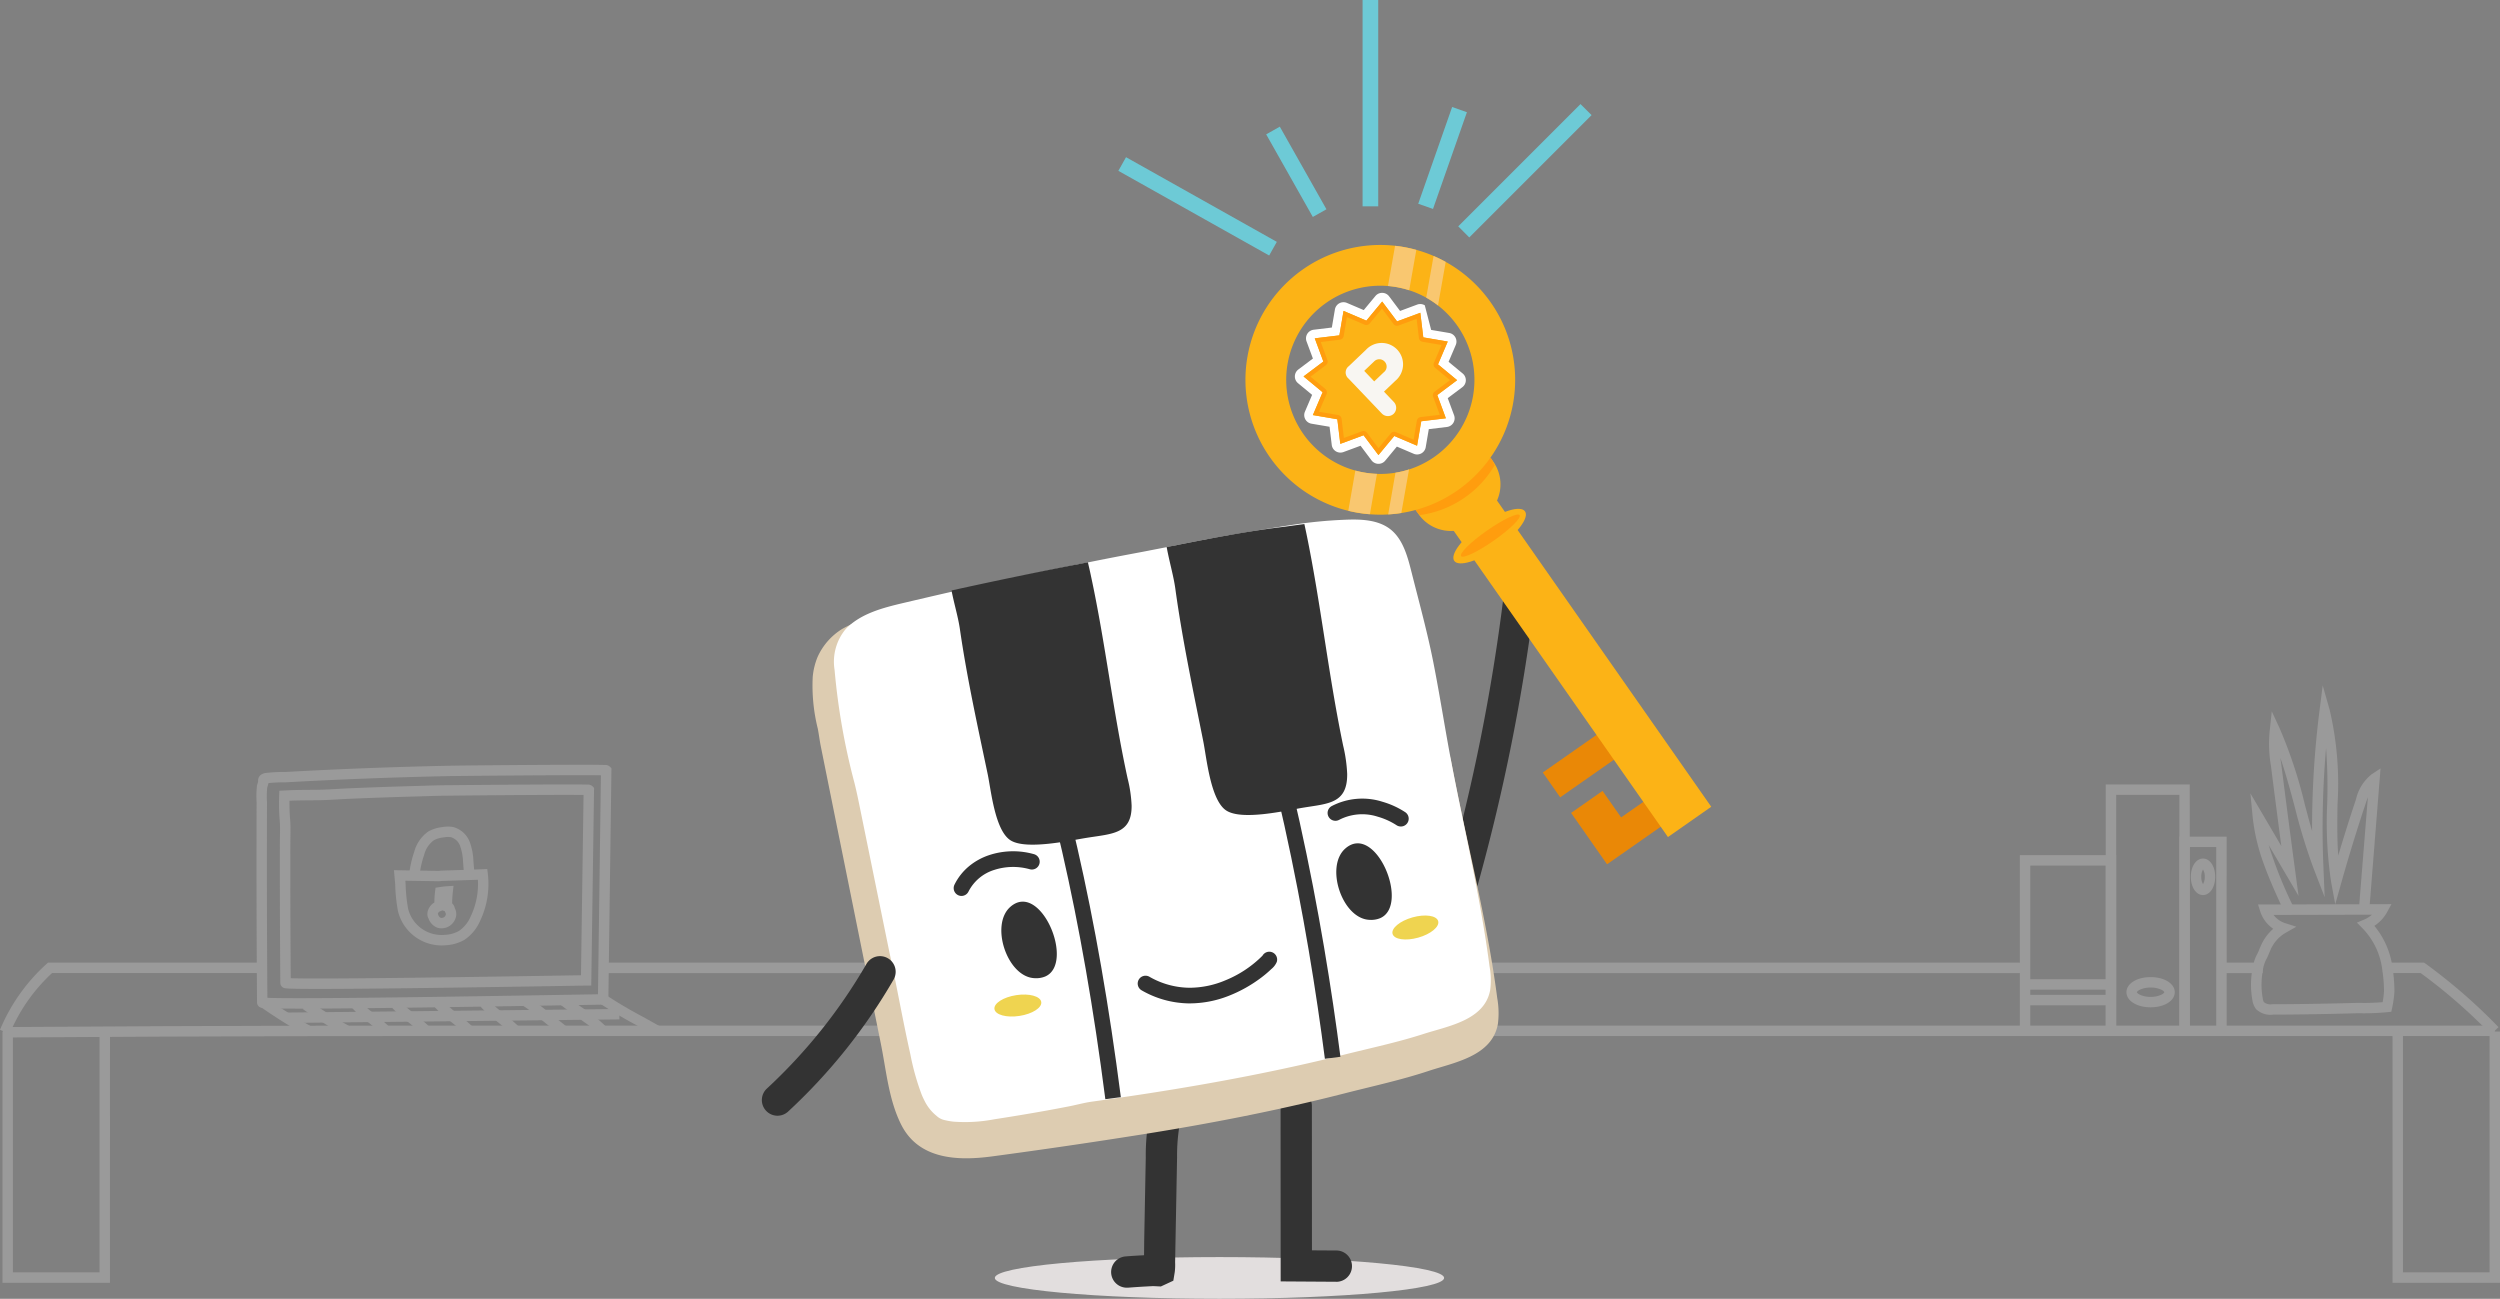
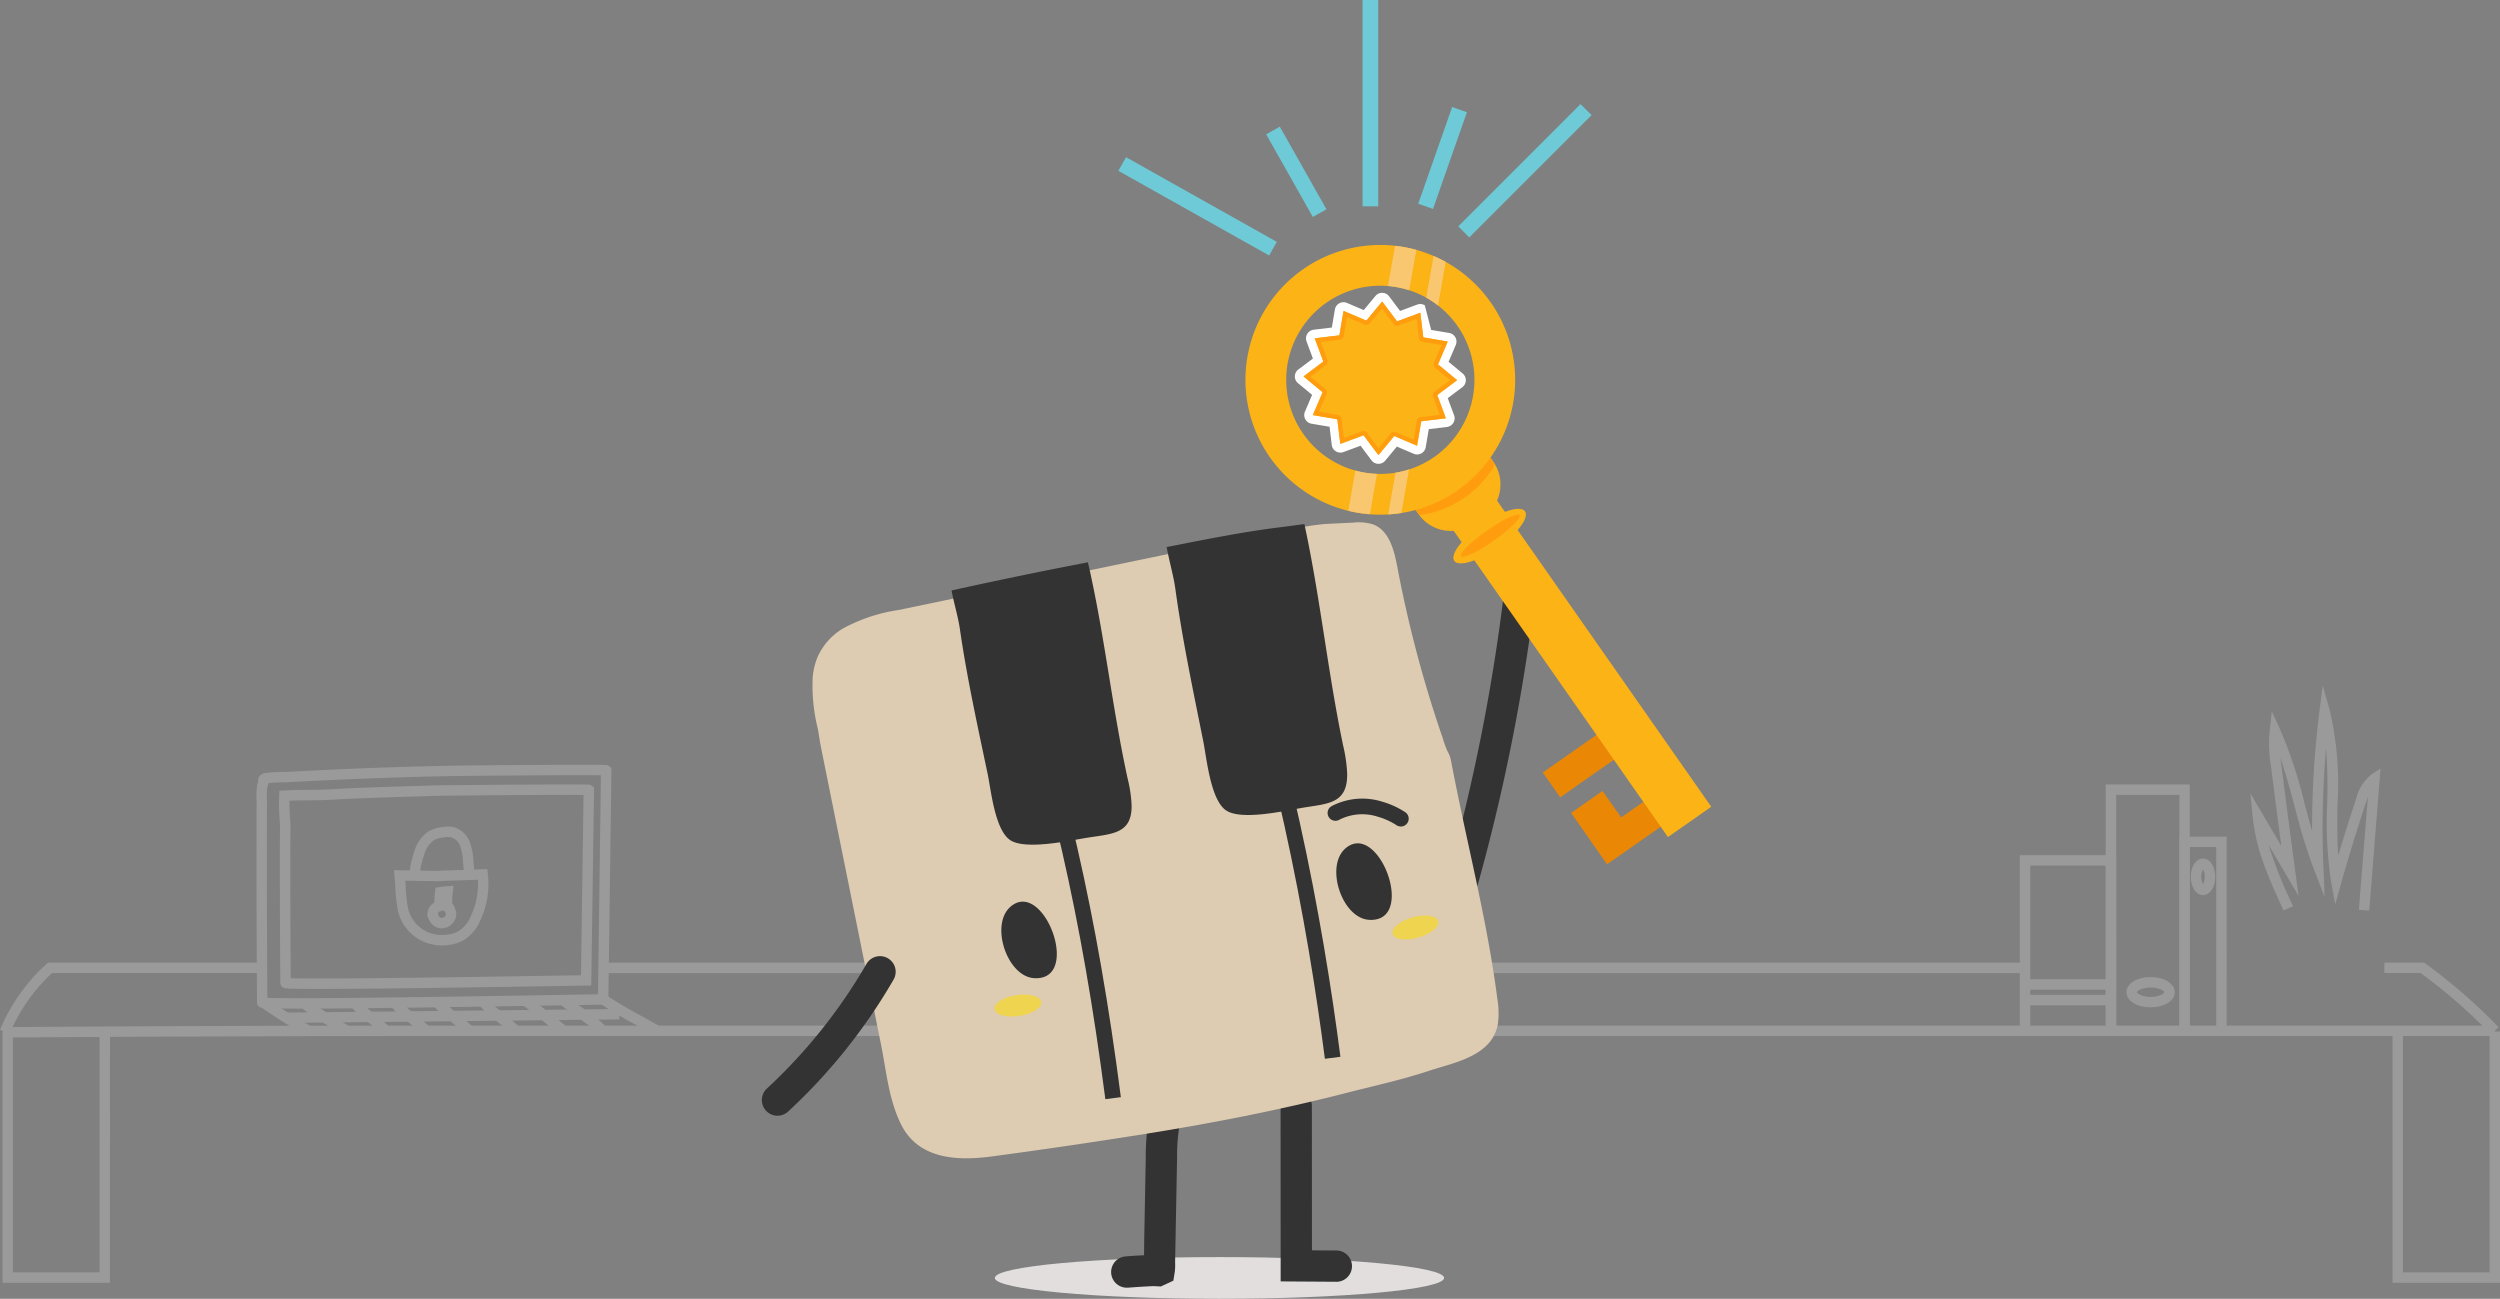
<svg xmlns="http://www.w3.org/2000/svg" height="136.624" viewBox="0 0 262.986 136.624" width="262.986">
  <rect x="0" y="0" width="262.986" height="136.624" fill="#808080" stroke="none" />
  <linearGradient id="a" gradientUnits="objectBoundingBox" x1="6.446" x2="7.154" y1="-.819" y2="-2.18">
    <stop offset="0" stop-color="#ddccb1" />
    <stop offset="1" stop-color="#f2f2f2" />
  </linearGradient>
  <linearGradient id="b" gradientUnits="objectBoundingBox" x1="70.056" x2="69.389" y1=".036" y2=".381">
    <stop offset="0" stop-color="#efe9e1" />
    <stop offset="1" stop-color="#fff" />
  </linearGradient>
  <g fill="#c1c0c0" opacity=".4" transform="translate(0 72.104)">
    <path d="m149.539.1h-149.539v-1.1h149.539z" transform="translate(63.489 30.161)" />
-     <path d="m999.825 357.111a2.2 2.2 0 0 1 -1.46-.553l-.048-.043-.037-.053a2.051 2.051 0 0 1 -.358-.931 9.05 9.05 0 0 1 .007-3.214 4.717 4.717 0 0 1 .453-1.5l.016-.031a4.545 4.545 0 0 0 .254-.55c.047-.113.095-.231.15-.352a4.945 4.945 0 0 1 1.32-1.823 3.513 3.513 0 0 1 -1.375-1.844l-.225-.713 14.035-.035-.442.814a4.112 4.112 0 0 1 -1.354 1.469 8.666 8.666 0 0 1 1.91 4.393 16.706 16.706 0 0 1 .2 2.485v.037a11.225 11.225 0 0 1 -.245 1.736l-.086.388-.4.039c-.809.08-1.633.121-2.446.121-.212 0-.426 0-.637-.008-1.005.029-2.024.053-3.029.074-1.768.036-3.854.072-5.934.073a2.211 2.211 0 0 1 -.269.021zm-.682-1.334a1.106 1.106 0 0 0 .839.224l.039-.005h.039c2.082 0 4.175-.037 5.948-.072 1.007-.02 2.028-.045 3.035-.074h.03c.207.005.417.008.624.008.643 0 1.292-.027 1.935-.079a10.121 10.121 0 0 0 .141-1.157 15.609 15.609 0 0 0 -.137-1.95h-.007l-.047-.372a7.555 7.555 0 0 0 -2.09-4.311l-.568-.578.748-.313a3 3 0 0 0 .829-.52l-10.341.026a2.412 2.412 0 0 0 1.2.856l1.193.383-1.09.618a3.842 3.842 0 0 0 -1.646 1.86l-.007.017c-.048.105-.091.211-.137.322a5.553 5.553 0 0 1 -.309.666 3.625 3.625 0 0 0 -.342 1.147v.031a7.96 7.96 0 0 0 -.006 2.853l.005.036a.951.951 0 0 0 .122.385z" transform="translate(-760.99 -322.461)" />
    <path d="m421.1 377.852-.008-1.1.878-.007c5.311-.036 10.7-.067 16.014-.09 9.139-.041 18.4-.061 27.559-.061h217.673v1.1h-214.8c-10.1 0-20.331.016-30.424.06-5.315.023-10.7.054-16.011.09z" transform="translate(-420.781 -340.813)" />
    <path d="m432.608 404.214h-11.308v-26.425h1.1v25.328h9.113v-25.329h1.1z" transform="translate(-421.041 -341.377)" />
    <path d="m1045.37 404.214h-11.308v-26.425h1.1v25.328h9.113v-25.329h1.1z" transform="translate(-782.384 -341.377)" />
    <path d="m520.5 309.722c.837 0 1.49 0 1.939.009.244 0 .434.007.564.012a.751.751 0 0 1 .579.181l.161.164v.231l-.329 24.633-.535.006c-.485.006-1.829.029-3.689.06-6.927.117-21.34.359-28.281.359-1.248 0-2.21-.008-2.861-.024-.356-.009-.62-.019-.805-.033-.11-.008-.191-.017-.255-.028a.579.579 0 0 1 -.527-.563c-.009-1.294-.018-2.627-.025-3.962-.024-4.532-.033-9.129-.026-13.664 0-1.124 0-2.267.008-3.4a10.175 10.175 0 0 1 .028-1.688v-.021-.021a2.543 2.543 0 0 1 .078-.3c.018-.057.034-.112.044-.157a.518.518 0 0 0 .006-.09.779.779 0 0 1 .235-.6l.023-.021.025-.018a1.068 1.068 0 0 1 .517-.2 16.864 16.864 0 0 1 2.113-.108c5.639-.313 11.362-.532 17.01-.65 1.041-.029 9.54-.107 14.003-.107zm2.136 1.11c-.364-.006-1.006-.012-2.136-.012-4.455 0-12.939.081-13.978.1-5.642.118-11.358.336-16.991.649h-.238a15.792 15.792 0 0 0 -1.633.085c0 .028-.009.057-.015.087-.02.093-.045.176-.068.25-.018.058-.034.112-.044.158a9.067 9.067 0 0 0 -.021 1.5v.04c-.005 1.135-.008 2.283-.008 3.413-.007 4.534 0 9.129.026 13.658.007 1.169.014 2.336.022 3.477.45.02 1.39.04 3.354.04 6.932 0 21.339-.243 28.262-.359l3.159-.052z" transform="translate(-459.424 -301.378)" />
    <path d="m522.467 314.768c.725 0 1.291 0 1.679.007.214 0 .374.006.488.01a.706.706 0 0 1 .556.183l.162.169-.01.226-.292 20.561-.535.006c-.423 0-1.584.023-3.192.049-6.116.1-18.843.3-24.987.3-1.1 0-1.954-.007-2.53-.02-.316-.007-.549-.016-.714-.027-.1-.007-.171-.014-.229-.023a.573.573 0 0 1 -.524-.558c-.009-1.106-.016-2.214-.022-3.3-.021-3.764-.029-7.587-.024-11.361 0-.246 0-.5.009-.738.01-.563.02-1.145-.026-1.7-.024-.293-.043-.59-.056-.884-.023-.579-.023-1.163 0-1.74l.02-.5.5-.024.16-.008.106-.006c.838-.043 1.683-.049 2.5-.056l.741-.007c.708-.008 1.436-.05 2.139-.09.421-.024.856-.049 1.285-.067 2.323-.1 4.68-.18 7-.243l.9-.027c.82-.026 1.667-.052 2.5-.052.962-.012 8.474-.08 12.396-.08zm1.771 1.106c-.325 0-.866-.008-1.771-.008-3.925 0-11.443.068-12.37.086h-.011c-.822 0-1.663.026-2.476.052l-.9.027c-2.319.063-4.669.144-6.987.242-.421.017-.852.042-1.268.066-.716.041-1.456.083-2.189.092l-.745.007c-.726.006-1.475.012-2.213.043-.006.383 0 .768.014 1.148.012.278.03.561.054.84.05.607.04 1.217.029 1.807 0 .237-.008.482-.008.72-.006 3.772 0 7.592.024 11.354.005.921.011 1.861.018 2.8.418.016 1.249.031 2.9.031 6.135 0 18.856-.2 24.969-.3l2.661-.042z" transform="translate(-462.853 -304.353)" />
    <path d="m491.787 373.236a58.361 58.361 0 0 1 -4.975-3.142l.632-.9a57.268 57.268 0 0 0 4.881 3.082z" transform="translate(-459.614 -336.424)" />
    <path d="m502.521 373.758a45.594 45.594 0 0 1 -4.4-2.778l.638-.893a44.51 44.51 0 0 0 4.3 2.711z" transform="translate(-466.283 -336.949)" />
    <path d="m558.378 373.082-2.6-2.071a3.048 3.048 0 0 1 -.377-.32l-.014-.014a.453.453 0 0 0 -.09-.075l-.018-.012-.77-.531.624-.9.759.523a1.557 1.557 0 0 1 .289.24 1.938 1.938 0 0 0 .243.2l.025.019 2.609 2.081z" transform="translate(-499.536 -336.401)" />
    <path d="m547.173 373.552a23 23 0 0 0 -1.969-1.7 11 11 0 0 1 -1.433-1.329l.78-.773a10.061 10.061 0 0 0 1.306 1.219 23.572 23.572 0 0 1 2.058 1.769z" transform="translate(-493.221 -336.738)" />
    <path d="m535.435 373.682a23.028 23.028 0 0 0 -1.969-1.7 11.037 11.037 0 0 1 -1.433-1.328l.78-.773a10.081 10.081 0 0 0 1.306 1.218 23.633 23.633 0 0 1 2.058 1.769z" transform="translate(-486.299 -336.814)" />
    <path d="m524.356 373.682a23.024 23.024 0 0 0 -1.969-1.7 11.015 11.015 0 0 1 -1.433-1.328l.78-.773a10.056 10.056 0 0 0 1.306 1.218 23.588 23.588 0 0 1 2.058 1.769z" transform="translate(-479.766 -336.814)" />
    <path d="m514.052 373.682a23.039 23.039 0 0 0 -1.969-1.7 11.032 11.032 0 0 1 -1.433-1.328l.78-.773a10.078 10.078 0 0 0 1.306 1.218 23.633 23.633 0 0 1 2.058 1.769z" transform="translate(-473.69 -336.814)" />
    <path d="m568.115 372.948a10.3 10.3 0 0 0 -1.062-.96c-.185-.144-.378-.284-.573-.417-.133-.091-.251-.184-.364-.273s-.195-.155-.293-.222c-.491-.335-.982-.686-1.459-1.041-.18-.135-.363-.273-.543-.412l.669-.87c.176.135.354.27.53.4.465.346.944.688 1.423 1.015.13.089.245.18.356.268s.2.158.3.225c.215.146.428.3.633.46a11.4 11.4 0 0 1 1.177 1.064z" transform="translate(-505.03 -336.16)" />
    <path d="m579.7 372.664c-.625-.36-1.256-.709-1.866-1.046a47.208 47.208 0 0 1 -4.16-2.485l.626-.9a46.37 46.37 0 0 0 4.065 2.426c.614.339 1.249.69 1.882 1.055z" transform="translate(-510.838 -335.856)" />
    <path d="m0 .478-.011-1.098 35.023-.38.012 1.1z" transform="translate(30.136 35.031)" />
    <path d="m948.662 351.811h-1.1v-17.811h-7.937v17.3h-1.1v-18.4h10.133z" transform="translate(-726.049 -315.046)" />
    <path d="m969.392 341.119h-1.1v-25.252h-6.647v24.524h-1.1v-25.622h8.842z" transform="translate(-739.035 -304.354)" />
    <path d="m984.4 349.013h-1.1v-19.762h-2.774v19.188h-1.1v-20.286h4.97z" transform="translate(-750.165 -312.246)" />
    <path d="m1010.288 314.415-1.094-.088.95-11.839c-.069.183-.135.372-.2.564-.926 2.777-1.8 5.613-2.593 8.429l-.64 2.27-.428-2.32a41.883 41.883 0 0 1 -.418-8.225 55.951 55.951 0 0 0 -.118-5.876 96.964 96.964 0 0 0 -.283 12.341l.136 3.329-1.2-3.107a62.271 62.271 0 0 1 -1.938-6.346c-.458-1.718-.927-3.474-1.518-5.177q.039.322.094.643v.025c.468 3.695.957 7.439 1.453 11.13l.363 2.7-3.142-5.351a44.164 44.164 0 0 0 2.568 6.425l-1 .46c-.672-1.456-1.434-3.107-2.038-4.772a20.67 20.67 0 0 1 -1.22-5.088l-.235-2.468 3.253 5.541c-.372-2.808-.738-5.633-1.092-8.429a13.666 13.666 0 0 1 -.122-3.768l.21-1.971.834 1.8a48.754 48.754 0 0 1 2.646 8.018c.244.916.492 1.846.76 2.772a98.054 98.054 0 0 1 .78-12.657l.337-2.654.735 2.572a34.088 34.088 0 0 1 .825 9.926c-.027 1.78-.054 3.6.076 5.393.589-1.982 1.214-3.961 1.864-5.912a4.711 4.711 0 0 1 1.647-2.634l.938-.616z" transform="translate(-761.058 -290.725)" />
    <path d="m8.924.1h-8.924v-1.1h8.924z" transform="translate(213.116 33.55)" />
    <path d="m8.838.1h-8.838v-1.1h8.838z" transform="translate(213.116 31.904)" />
    <path d="m1.542-1c1.449 0 2.541.683 2.541 1.589s-1.092 1.588-2.541 1.588-2.542-.683-2.542-1.588 1.093-1.589 2.542-1.589zm0 2.079a2.6 2.6 0 0 0 1.158-.242c.232-.123.285-.237.285-.248s-.053-.126-.285-.249a2.6 2.6 0 0 0 -1.158-.24 2.6 2.6 0 0 0 -1.155.24c-.236.123-.287.233-.287.249s.051.125.287.248a2.6 2.6 0 0 0 1.155.242z" transform="translate(224.69 31.682)" />
    <path d="m.281-1c.73 0 1.281.826 1.281 1.921s-.55 1.921-1.281 1.921-1.281-.826-1.281-1.921.551-1.921 1.281-1.921zm0 2.69a1.436 1.436 0 0 0 .184-.769 1.436 1.436 0 0 0 -.184-.769 1.436 1.436 0 0 0 -.181.769 1.436 1.436 0 0 0 .181.769z" transform="translate(231.464 19.209)" />
    <path d="m421.656 367.944-1.014-.421a19.294 19.294 0 0 1 4.89-6.926l.157-.142h22.511v1.1h-22.086a18.2 18.2 0 0 0 -4.457 6.39z" transform="translate(-420.642 -331.295)" />
-     <path d="m4.333.1h-4.333v-1.1h4.333z" transform="translate(233.683 30.161)" />
+     <path d="m4.333.1h-4.333h4.333z" transform="translate(233.683 30.161)" />
    <path d="m1042.867 368.009a57.2 57.2 0 0 0 -7.4-6.455h-3.814v-1.1h4.171l.145.1a58.322 58.322 0 0 1 7.686 6.686z" transform="translate(-780.827 -331.295)" />
    <path d="m531.518 336.468.06.5a9.007 9.007 0 0 1 -.8 4.925 4.6 4.6 0 0 1 -1.625 2l-.019.013-.021.012a4.383 4.383 0 0 1 -1.906.564 4.733 4.733 0 0 1 -5.087-3.6l-.006-.031a18.188 18.188 0 0 1 -.283-2.784l-.131-1.478 4.552.072a1.553 1.553 0 0 0 .18 0h.024a1.229 1.229 0 0 1 .2-.024l3.756-.124zm-2.968 6.506a3.5 3.5 0 0 0 1.222-1.517l.01-.023a7.909 7.909 0 0 0 .75-3.833h-.084l-1.641.055-2.112.069-.034.006c-.03.006-.067.013-.11.018h-.036a2.65 2.65 0 0 1 -.328 0l-3.287-.049.027.318a17.1 17.1 0 0 0 .263 2.617 3.633 3.633 0 0 0 3.914 2.751h.028a3.28 3.28 0 0 0 1.418-.412z" transform="translate(-480.26 -317.155)" />
    <path d="m526.675 330.668-1.091-.126a11.136 11.136 0 0 1 .528-2.328 3.828 3.828 0 0 1 1.454-2.111l.03-.022.033-.018a3.879 3.879 0 0 1 1.427-.437 3.223 3.223 0 0 1 1.139-.011l.03.005.03.009a2.579 2.579 0 0 1 1.7 1.576 6.507 6.507 0 0 1 .384 2.007l.105 1.279-1.094.09-.108-1.322a5.414 5.414 0 0 0 -.319-1.679 1.478 1.478 0 0 0 -.943-.892 2.128 2.128 0 0 0 -.739.016l-.026.005h-.027a2.784 2.784 0 0 0 -1.011.3 2.727 2.727 0 0 0 -1.01 1.5l-.005.02-.007.02a10.033 10.033 0 0 0 -.48 2.119z" transform="translate(-482.536 -310.723)" />
    <path d="m531.737 345.256a1.551 1.551 0 0 1 -.406-.054l-.035-.009-.033-.014a1.61 1.61 0 0 1 -.9-.95l-.005-.01a1.068 1.068 0 0 1 -.078-.174l-.011-.033-.007-.034a1.186 1.186 0 0 1 .087-.721 1.481 1.481 0 0 1 .628-.721 9.477 9.477 0 0 1 .072-1.144l.051-.408.406-.066c.275-.045.555-.076.833-.094l.654-.042-.073.651a11.944 11.944 0 0 0 -.074 1.2h.005l.033.034a.918.918 0 0 1 .243.458 1.08 1.08 0 0 0 .05.12l.014.028.011.03a1.379 1.379 0 0 1 .08.487v.037a1.552 1.552 0 0 1 -1.547 1.423zm-.084-1.106a.454.454 0 0 0 .535-.389.282.282 0 0 0 -.01-.063 2.182 2.182 0 0 1 -.1-.24l-.276-.1a.686.686 0 0 1 -.214.1.387.387 0 0 0 -.227.222l-.008.02-.009.019a.078.078 0 0 0 -.005.014c.011.021.023.046.035.074l.01.023.008.024a.513.513 0 0 0 .261.296z" transform="translate(-485.283 -319.703)" />
  </g>
  <ellipse cx="128.281" cy="134.431" fill="#e2dede" rx="23.633" ry="2.193" />
  <g fill="#6dcad6">
    <path d="m.1 12.968-1.161-1.168 12.861-12.861 1.168 1.161z" transform="translate(154.459 12.01)" />
    <path d="m15.129 9.034-15.863-8.906.806-1.436 15.863 8.908z" transform="translate(118.38 17.843)" />
    <path d="m.147 21.706h-1.647v-21.706h1.647z" transform="translate(144.835)" />
    <path d="m.139 10.223-1.554-.545 3.567-10.178 1.554.549z" transform="translate(150.605 11.756)" />
    <path d="m3.6 8.762-4.906-8.69 1.434-.809 4.905 8.689z" transform="translate(134.501 14.061)" />
  </g>
  <path d="m794.026 296.924a1.648 1.648 0 0 1 -1.587-2.089 201.188 201.188 0 0 0 5.843-29.191 1.647 1.647 0 1 1 3.269.4 204.474 204.474 0 0 1 -5.939 29.67 1.647 1.647 0 0 1 -1.586 1.21z" fill="#333" transform="translate(-640.141 -202.707)" />
  <path d="m755.521 413.984h-.011l-5.841-.039-.01-18.466a1.647 1.647 0 0 1 1.646-1.648 1.647 1.647 0 0 1 1.647 1.646l.008 15.2 2.57.017a1.647 1.647 0 0 1 -.011 3.294z" fill="#333" transform="translate(-614.95 -279.149)" />
  <path d="m707.85 416.931a1.647 1.647 0 0 1 -.133-3.288q.977-.08 1.955-.124l.016-1.532.165-8.756a22.706 22.706 0 0 1 .331-4.092 1.647 1.647 0 1 1 3.246.56 19.571 19.571 0 0 0 -.284 3.544l-.206 11a5.948 5.948 0 0 1 -.04 1.058l-.147.894-1.312.609-.809-.04c-1 .051-1.821.1-2.644.166q-.07.001-.138.001z" fill="#333" transform="translate(-589.325 -281.473)" />
  <path d="m628.648 263.478a7.17 7.17 0 0 1 .516-2.094 6.683 6.683 0 0 1 2.612-2.956 17.54 17.54 0 0 1 5.874-1.971l8.193-1.7 27.612-5.734 1.055-.22c1.85-.384 3.7-.752 5.57-1.047a23.879 23.879 0 0 1 2.548-.357l2.862-.138a5.2 5.2 0 0 1 2.121.191c1.674.642 2.2 2.7 2.532 4.467q.452 2.393.994 4.767 1.233 5.4 2.926 10.671.423 1.317.875 2.625a11.663 11.663 0 0 0 .456 1.271 3.414 3.414 0 0 1 .384.964c1.568 8.365 3.788 16.622 4.879 25.073a8.97 8.97 0 0 1 .068 2.7c-.6 3.413-4.625 4.067-7.27 4.944-2.9.962-5.9 1.608-8.854 2.365-7.026 1.8-14.149 3.181-21.3 4.319q-7.9 1.256-15.824 2.317c-3.605.479-7.7.323-9.541-3.38-1.295-2.606-1.551-5.654-2.12-8.47l-.884-4.376-1.979-9.8-1.981-9.8-.988-4.9-.494-2.451c-.122-.608-.19-1.212-.31-1.825a18.752 18.752 0 0 1 -.532-5.455z" fill="url(#a)" transform="translate(-543.154 -192.284)" />
-   <path d="m634.258 262.323a70.246 70.246 0 0 0 2.095 11.9c.247.984.443 1.976.646 2.97l1 4.9 2 9.8c.073.359.155.714.23 1.074.686 3.258 1.27 6.537 2 9.786a25.7 25.7 0 0 0 1.186 4.232c.093.226.195.449.308.666a4.716 4.716 0 0 0 1.26 1.582 1.8 1.8 0 0 0 .707.409 7.482 7.482 0 0 0 1.063.2 16.382 16.382 0 0 0 4.322-.251l.494-.076q2.461-.384 4.913-.823 1.226-.223 2.448-.461c.792-.154 1.6-.381 2.391-.491q3.049-.423 6.093-.894c6.844-1.066 13.656-2.353 20.383-4.033 2.825-.709 5.688-1.311 8.463-2.209 2.533-.815 6.373-1.427 6.96-4.588a7.924 7.924 0 0 0 -.063-2.5c-.981-7.539-2.781-14.844-4.168-22.28-.6-3.239-1.109-6.494-1.748-9.725-.619-3.129-1.47-6.217-2.251-9.314-.411-1.621-.875-3.573-2.258-4.663-1.3-1.022-3.124-1.073-4.7-1.012a49.156 49.156 0 0 0 -5.61.54q-2.741.423-5.48.884c-2.59.439-5.171.939-7.745 1.459-.407.082-.813.16-1.22.238-.21.043-.428.082-.642.126-.428.082-.863.168-1.3.247-1.712.322-3.424.651-5.128 1-.175.032-.346.066-.517.1l-.165.035c-4.5.905-8.988 1.885-13.46 2.909l-.2.043-.121.027c-1.64.374-3.272.756-4.911 1.141-2.188.516-4.5 1.109-6.069 2.713a5.374 5.374 0 0 0 -1.206 4.339z" fill="url(#b)" transform="translate(-546.465 -191.851)" />
  <path d="m742.339 307.868c-1.774-13.761-5.4-34.134-12.622-53.043l1.539-.587c7.277 19.06 10.932 39.571 12.717 53.42z" fill="#333" transform="translate(-602.968 -196.489)" />
  <path d="m686.729 320.527c-1.228-9.524-2.719-18.067-4.56-26.118-1.006-4.4-2.133-8.7-3.35-12.789-1.282-4.3-2.708-8.52-4.239-12.53l1.539-.587c1.546 4.048 2.985 8.3 4.278 12.648 1.227 4.121 2.363 8.458 3.377 12.892 1.853 8.1 3.353 16.7 4.588 26.275z" fill="#333" transform="translate(-570.454 -204.902)" />
  <path d="m664.277 260.442c.27 1.39.7 2.808.878 4.036.745 5.156 1.862 10.2 2.932 15.307.35 1.689.761 5.913 2.405 6.946s6.215.019 8.031-.271c2.672-.427 4.734-.4 4.7-3.4a13.958 13.958 0 0 0 -.42-2.837c-1.537-7.052-2.326-14.206-3.847-21.259-.1-.494-.217-.988-.332-1.482-.175.03-.346.064-.517.1l-.168.033c-4.5.866-8.989 1.8-13.462 2.785z" fill="#333" transform="translate(-564.184 -198.33)" />
  <path d="m719.442 250.091c.268 1.494.723 3.029.906 4.35.746 5.415 1.871 10.712 2.941 16.068.355 1.768.766 6.2 2.411 7.29s6.215.025 8.031-.28c2.672-.446 4.733-.408 4.7-3.56a15.616 15.616 0 0 0 -.425-2.98c-1.544-7.4-2.339-14.9-3.865-22.306-.07-.329-.14-.667-.213-1-.578.074-1.149.155-1.728.233-.261.037-.525.07-.792.1-4.008.494-7.969 1.303-11.966 2.085z" fill="#333" transform="translate(-596.715 -192.545)" />
  <ellipse cx="2.491" cy="1.107" fill="#efd450" rx="2.491" ry="1.107" transform="matrix(.963 -.27 .27 .963 146.191 97.175)" />
  <ellipse cx="2.491" cy="1.107" fill="#efd450" rx="2.491" ry="1.107" transform="matrix(.988 -.151 .151 .988 104.444 105.059)" />
  <path d="m681.657 352.359c3.2-1.361-.479-10.135-3.66-7.326-2.137 1.887-.35 7.3 2.487 7.493a2.546 2.546 0 0 0 1.173-.167z" fill="#333" transform="translate(-571.719 -249.632)" />
  <path d="m767.534 337.4c3.2-1.361-.479-10.135-3.66-7.326-2.137 1.888-.35 7.3 2.487 7.493a2.536 2.536 0 0 0 1.173-.167z" fill="#333" transform="translate(-622.361 -240.809)" />
-   <path d="m666.163 336.773a.824.824 0 0 1 -.738-1.187 5.89 5.89 0 0 1 1.547-1.954 6.6 6.6 0 0 1 2.1-1.154 8.055 8.055 0 0 1 4.717-.1.823.823 0 0 1 -.447 1.585 6.484 6.484 0 0 0 -3.743.074 4.548 4.548 0 0 0 -2.7 2.275.824.824 0 0 1 -.736.461z" fill="#333" transform="translate(-565.019 -242.524)" />
  <path d="m768.91 321.511a.819.819 0 0 1 -.472-.149 7.318 7.318 0 0 0 -1.959-.882 5.291 5.291 0 0 0 -4.06.336.823.823 0 0 1 -.773-1.454 6.985 6.985 0 0 1 5.345-.449 8.824 8.824 0 0 1 2.394 1.1.823.823 0 0 1 -.475 1.5z" fill="#333" transform="translate(-621.553 -234.569)" />
-   <path d="m718.022 363.234h-.209a10.231 10.231 0 0 1 -4.872-1.371.823.823 0 0 1 .812-1.433 8.581 8.581 0 0 0 4.268 1.159 9.727 9.727 0 0 0 3.715-.777 11.761 11.761 0 0 0 3.917-2.6.824.824 0 0 1 1.5.659 1.928 1.928 0 0 1 -.578.756 11.282 11.282 0 0 1 -1.026.873 14.394 14.394 0 0 1 -3.517 1.966 11.244 11.244 0 0 1 -4.01.768z" fill="#333" transform="translate(-592.843 -257.683)" />
  <path d="m0 0h9.612v.52a4.157 4.157 0 0 1 -4.155 4.156h-1.3a4.157 4.157 0 0 1 -4.157-4.156z" fill="#fcb316" transform="matrix(.819 -.573 .573 .819 148.921 53.656)" />
  <path d="m832.744 315.455-4.357 3.048-1.952-2.79-3.308 2.315 1.952 2.79 1.83 2.616 7.666-5.363z" fill="#ea8806" transform="translate(-657.857 -232.515)" />
  <path d="m0 0h9.356v3.192h-9.356z" fill="#ea8806" transform="matrix(.819 -.573 .573 .819 162.293 81.261)" />
  <path d="m0 0h5.561v44.039h-5.561z" fill="#fcb316" transform="matrix(.819 -.573 .573 .819 150.224 51.985)" />
  <path d="m783.91 236.666a10.825 10.825 0 0 0 7.685-5.226 4.662 4.662 0 0 0 -.439-.787l-7.876 5.51a4.6 4.6 0 0 0 .454.544 1.079 1.079 0 0 1 .176-.041z" fill="#ff9d0e" transform="translate(-634.36 -182.508)" />
  <path d="m745.692 178.679a14.186 14.186 0 1 0 19.756 3.491 14.186 14.186 0 0 0 -19.756-3.491zm13.808 19.737a9.9 9.9 0 1 1 2.437-13.79 9.9 9.9 0 0 1 -2.437 13.79z" fill="#fcb316" transform="translate(-608.624 -150.347)" />
  <path d="m768.275 238.552q.37-2.123.742-4.246a9.953 9.953 0 0 1 -2.274-.345l-.743 4.227a14.267 14.267 0 0 0 2.279.364z" fill="#f9c770" transform="translate(-624.168 -184.459)" />
  <path d="m778.412 181.01.749-4.245a14.345 14.345 0 0 0 -2.236-.431l-.747 4.227a9.951 9.951 0 0 1 2.234.449z" fill="#f9c770" transform="translate(-630.172 -150.476)" />
  <path d="m788.036 179.567a14.077 14.077 0 0 0 -1.276-.624q-.384 2.19-.773 4.381a9.873 9.873 0 0 1 1.24.823z" fill="#f9c770" transform="translate(-635.956 -152.014)" />
  <path d="m778.429 233.671a9.836 9.836 0 0 1 -1.427.346q-.384 2.191-.766 4.382.692-.04 1.382-.148z" fill="#f9c770" transform="translate(-630.206 -184.288)" />
  <ellipse cx="4.545" cy="1.47" fill="#fcb316" rx="4.545" ry="1.47" transform="matrix(.819 -.573 .573 .819 152.137 57.797)" />
  <ellipse cx="3.761" cy=".637" fill="#ff9d0e" rx="3.761" ry=".637" transform="matrix(.819 -.573 .573 .819 153.331 57.978)" />
  <path d="m618.313 376.234a1.647 1.647 0 0 1 -1.119-2.855 56.164 56.164 0 0 0 10.482-13.12 1.647 1.647 0 0 1 2.852 1.648 59.454 59.454 0 0 1 -11.1 13.889 1.641 1.641 0 0 1 -1.115.438z" fill="#333" transform="translate(-536.524 -258.866)" />
  <path d="m769.07 202.23-.578.07-2.251.271-.38 2.234-.1.574-.535-.228-2.086-.89-1.446 1.745-.371.448-.349-.466-1.36-1.812-2.124.788-.545.2-.07-.577-.271-2.251-2.234-.38-.574-.1.228-.535.89-2.086-1.745-1.446-.448-.371.466-.349 1.812-1.36-.788-2.125-.2-.545.577-.07 2.251-.271.379-2.234.1-.574.535.228 2.086.89 1.446-1.745.371-.448.349.466 1.36 1.812 2.124-.788.546-.2.07.577.271 2.251 2.234.379.574.1-.228.535-.89 2.086 1.745 1.446.448.371-.465.349-1.812 1.36.788 2.124z" fill="#fcb316" transform="translate(-616.342 -157.839)" />
  <path d="m754.4 193.176.907 2.446-2.086 1.565 2.009 1.664-1.024 2.4 2.571.439.312 2.59 2.446-.907 1.565 2.086 1.664-2.009 2.4 1.024.439-2.572 2.59-.312-.907-2.446 2.086-1.565-2.01-1.663 1.024-2.4-2.572-.439-.312-2.589-2.446.907-1.566-2.086-1.666 2.008-2.4-1.024-.439 2.572-2.59.312m12.242-.888 1.9.322a.918.918 0 0 1 .69 1.265l-.755 1.769 1.482 1.227a.918.918 0 0 1 -.035 1.442l-1.537 1.153.669 1.8a.918.918 0 0 1 -.751 1.231l-1.91.23-.323 1.9a.918.918 0 0 1 -.272.511.943.943 0 0 1 -.194.141.918.918 0 0 1 -.8.038l-1.769-.755-1.227 1.482a.917.917 0 0 1 -1.44-.035l-1.153-1.537-1.8.665a.918.918 0 0 1 -1.231-.751l-.23-1.91-1.9-.322a.918.918 0 0 1 -.691-1.265l.756-1.769-1.482-1.227a.918.918 0 0 1 -.048-1.372 1.042 1.042 0 0 1 .082-.07l1.532-1.152-.669-1.8a.917.917 0 0 1 .751-1.23l1.91-.231.322-1.9a.918.918 0 0 1 1.265-.69l1.769.755 1.227-1.482a.85.85 0 0 1 .074-.079.917.917 0 0 1 1.367.114l1.153 1.537 1.8-.669a.918.918 0 0 1 .8.077" fill="#fff" transform="translate(-616.089 -157.584)" />
  <path d="m769.721 203.249-2.3.277-.17.02-.029.169-.39 2.285-2.132-.91-.157-.068-.11.132-1.479 1.785-1.391-1.854-.1-.137-.16.059-2.173.806-.277-2.3-.02-.17-.169-.029-2.285-.389.911-2.131.067-.158-.132-.11-1.784-1.479 1.854-1.391.137-.1-.059-.16-.807-2.173 2.3-.277.17-.02.028-.169.388-2.285 2.132.91.158.068.11-.132 1.479-1.785 1.391 1.854.1.137.16-.059 2.173-.806.277 2.3.02.17.168.029 2.285.389-.91 2.131-.067.158.132.11 1.785 1.479-1.854 1.39-.137.1.059.16z" fill="#fcb316" transform="translate(-617.942 -159.438)" />
  <path d="m759.094 192.263-.34 2a.459.459 0 0 1 -.4.379l-2.012.243.7 1.9a.458.458 0 0 1 -.114.494.434.434 0 0 1 -.041.035l-1.621 1.216 1.56 1.293a.458.458 0 0 1 .129.534l-.8 1.866 2 .34a.459.459 0 0 1 .379.4l.243 2.012 1.9-.7a.46.46 0 0 1 .527.155l1.216 1.622 1.293-1.561a.441.441 0 0 1 .037-.04.459.459 0 0 1 .494-.09l1.867.8.34-2a.46.46 0 0 1 .4-.379l2.012-.243-.7-1.9a.459.459 0 0 1 .113-.494l.041-.035 1.621-1.216-1.561-1.293a.459.459 0 0 1 -.129-.534l.8-1.866-2-.34a.459.459 0 0 1 -.379-.4l-.243-2.012-1.9.7a.459.459 0 0 1 -.526-.155l-1.216-1.622-1.293 1.56a.4.4 0 0 1 -.037.04.459.459 0 0 1 -.5.089l-1.864-.8m-3.382 2.233 2.59-.312.439-2.572 2.4 1.024 1.664-2.009 1.566 2.086 2.446-.907.312 2.589 2.572.439-1.024 2.4 2.009 1.664-2.086 1.565.9 2.444-2.59.312-.439 2.572-2.4-1.024-1.664 2.009-1.565-2.086-2.446.907-.312-2.59-2.571-.439 1.024-2.4-2.009-1.664 2.086-1.565z" fill="#ff9d0e" transform="translate(-617.406 -158.906)" />
-   <path d="m770.379 208.69a.884.884 0 0 0 .023-1.245l-1.039-1.091 1.195-1.138a2.251 2.251 0 1 0 -3.1-3.25l-1.791 1.707a.833.833 0 0 0 -.169 1.165.817.817 0 0 0 .137.144l3.5 3.671a.884.884 0 0 0 1.244.037zm-.948-5.495a.749.749 0 0 1 -.015 1.06.567.567 0 0 1 -.055.047l-1.024.976-1.053-1.106 1.025-.976a.759.759 0 0 1 1.073-.051c.017.015.034.032.051.05z" fill="#f8f6f2" transform="translate(-623.777 -165.157)" />
</svg>